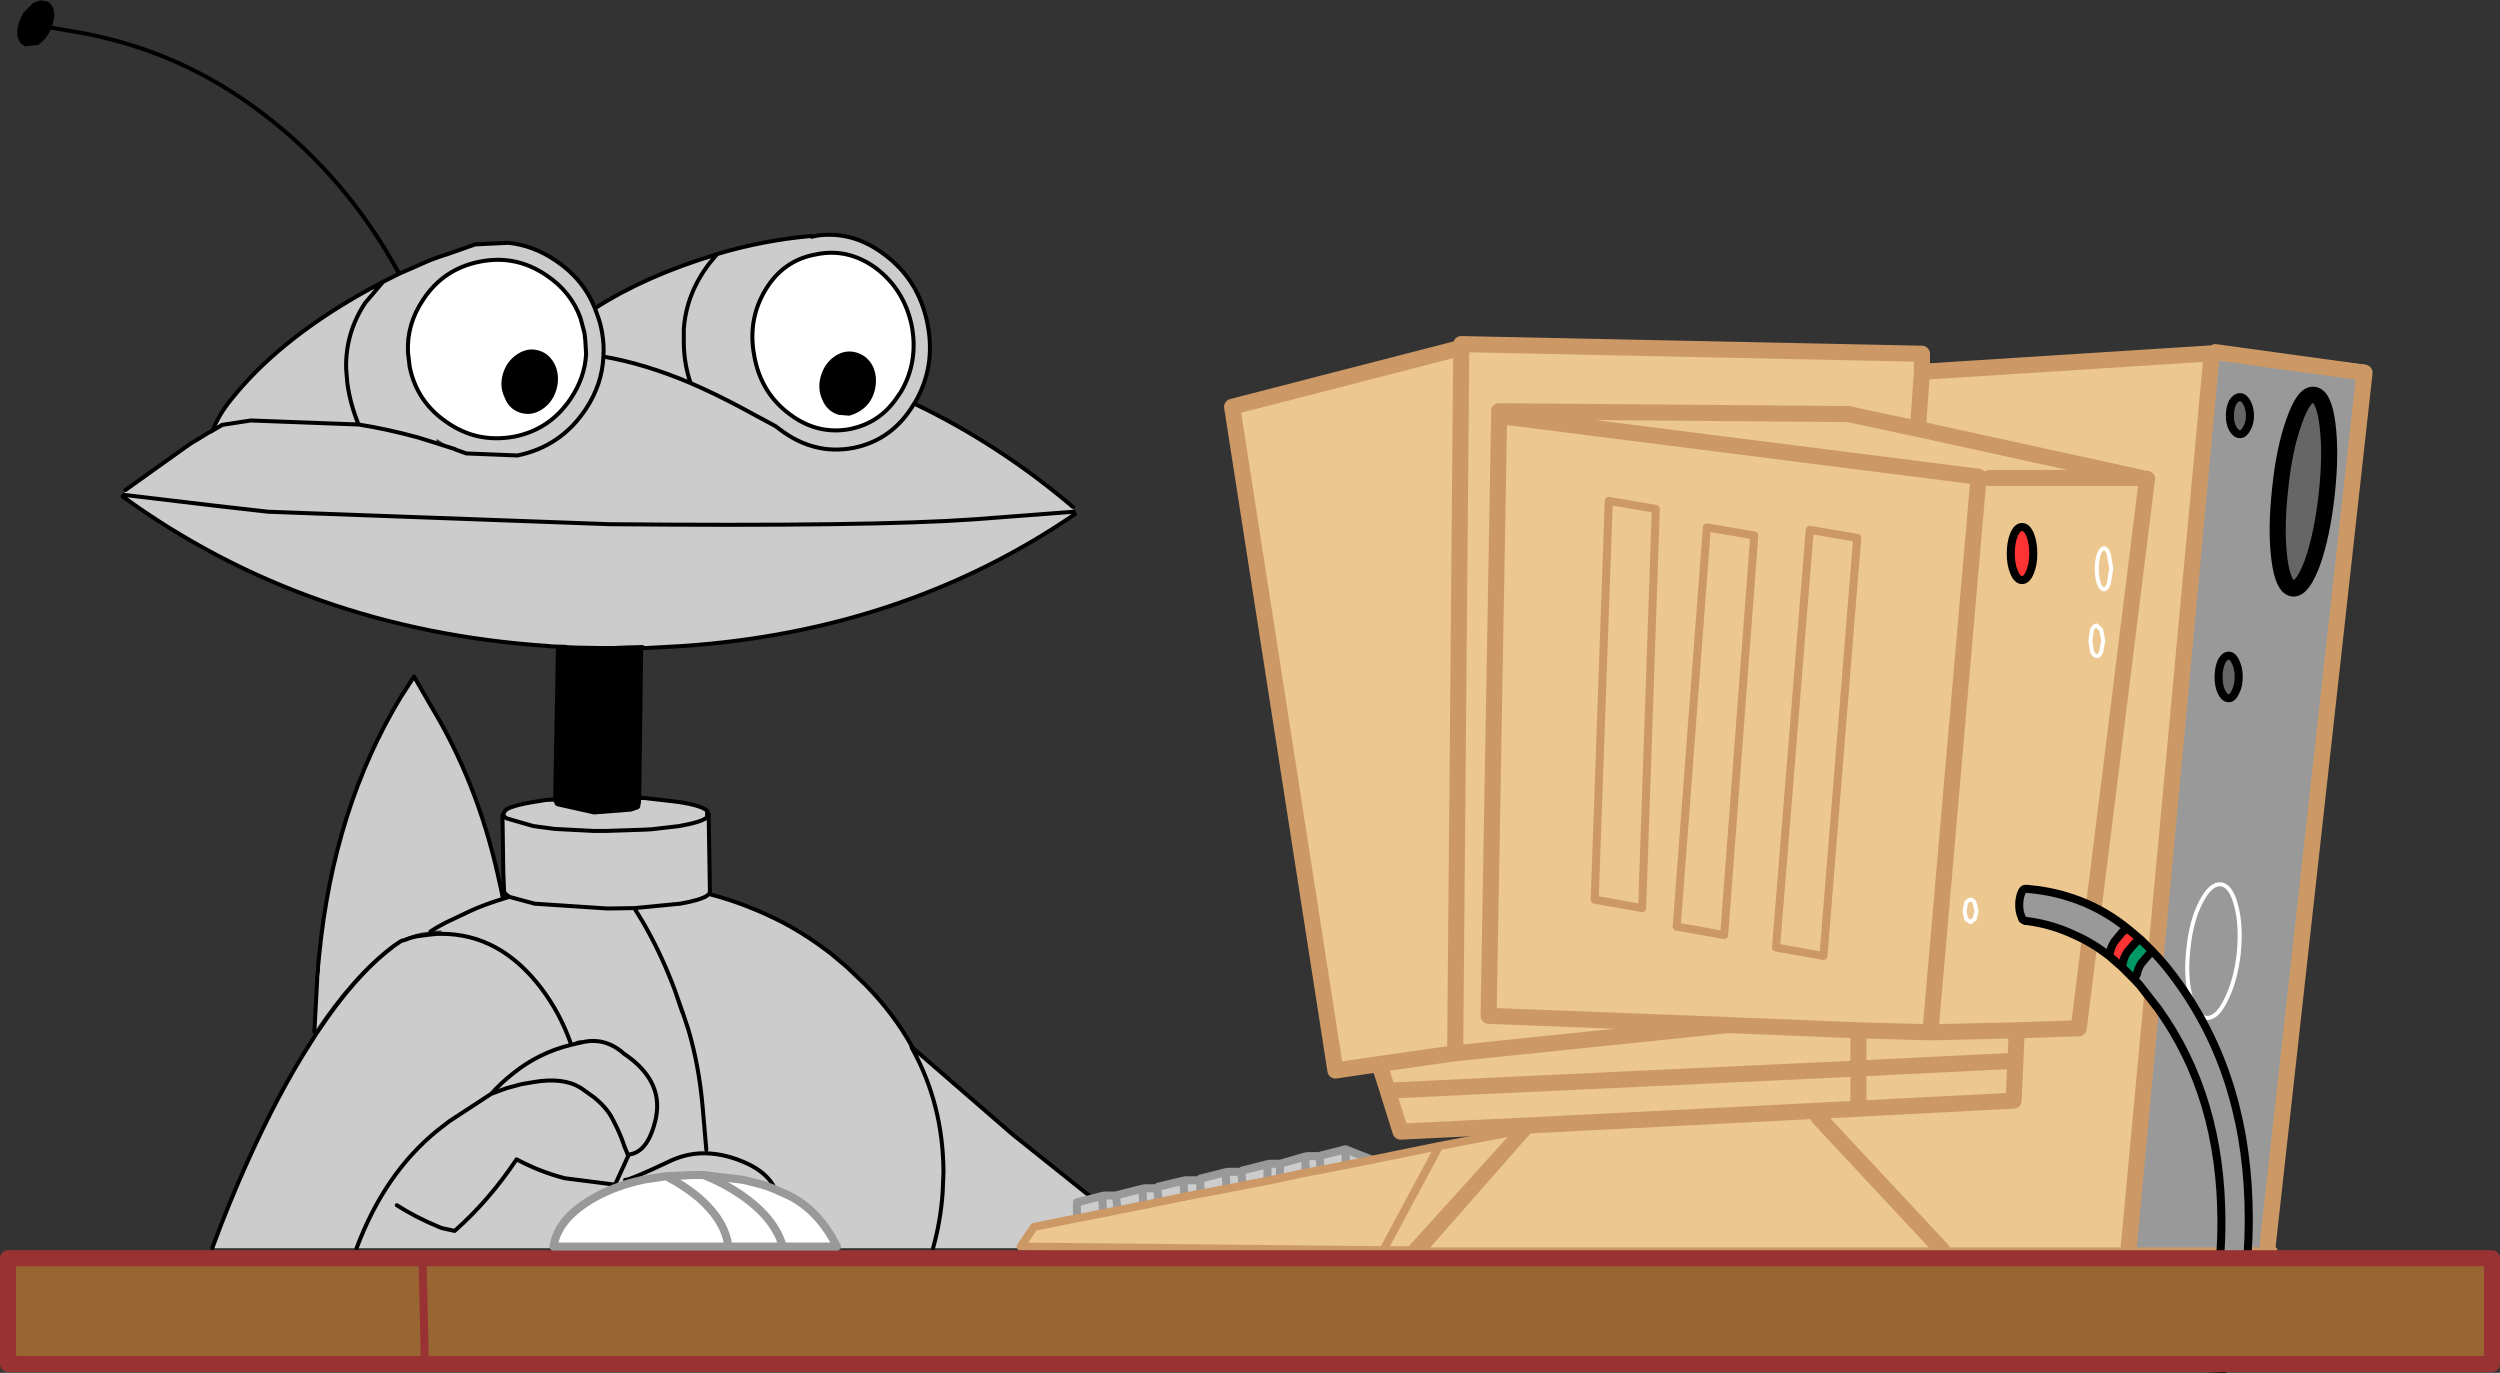
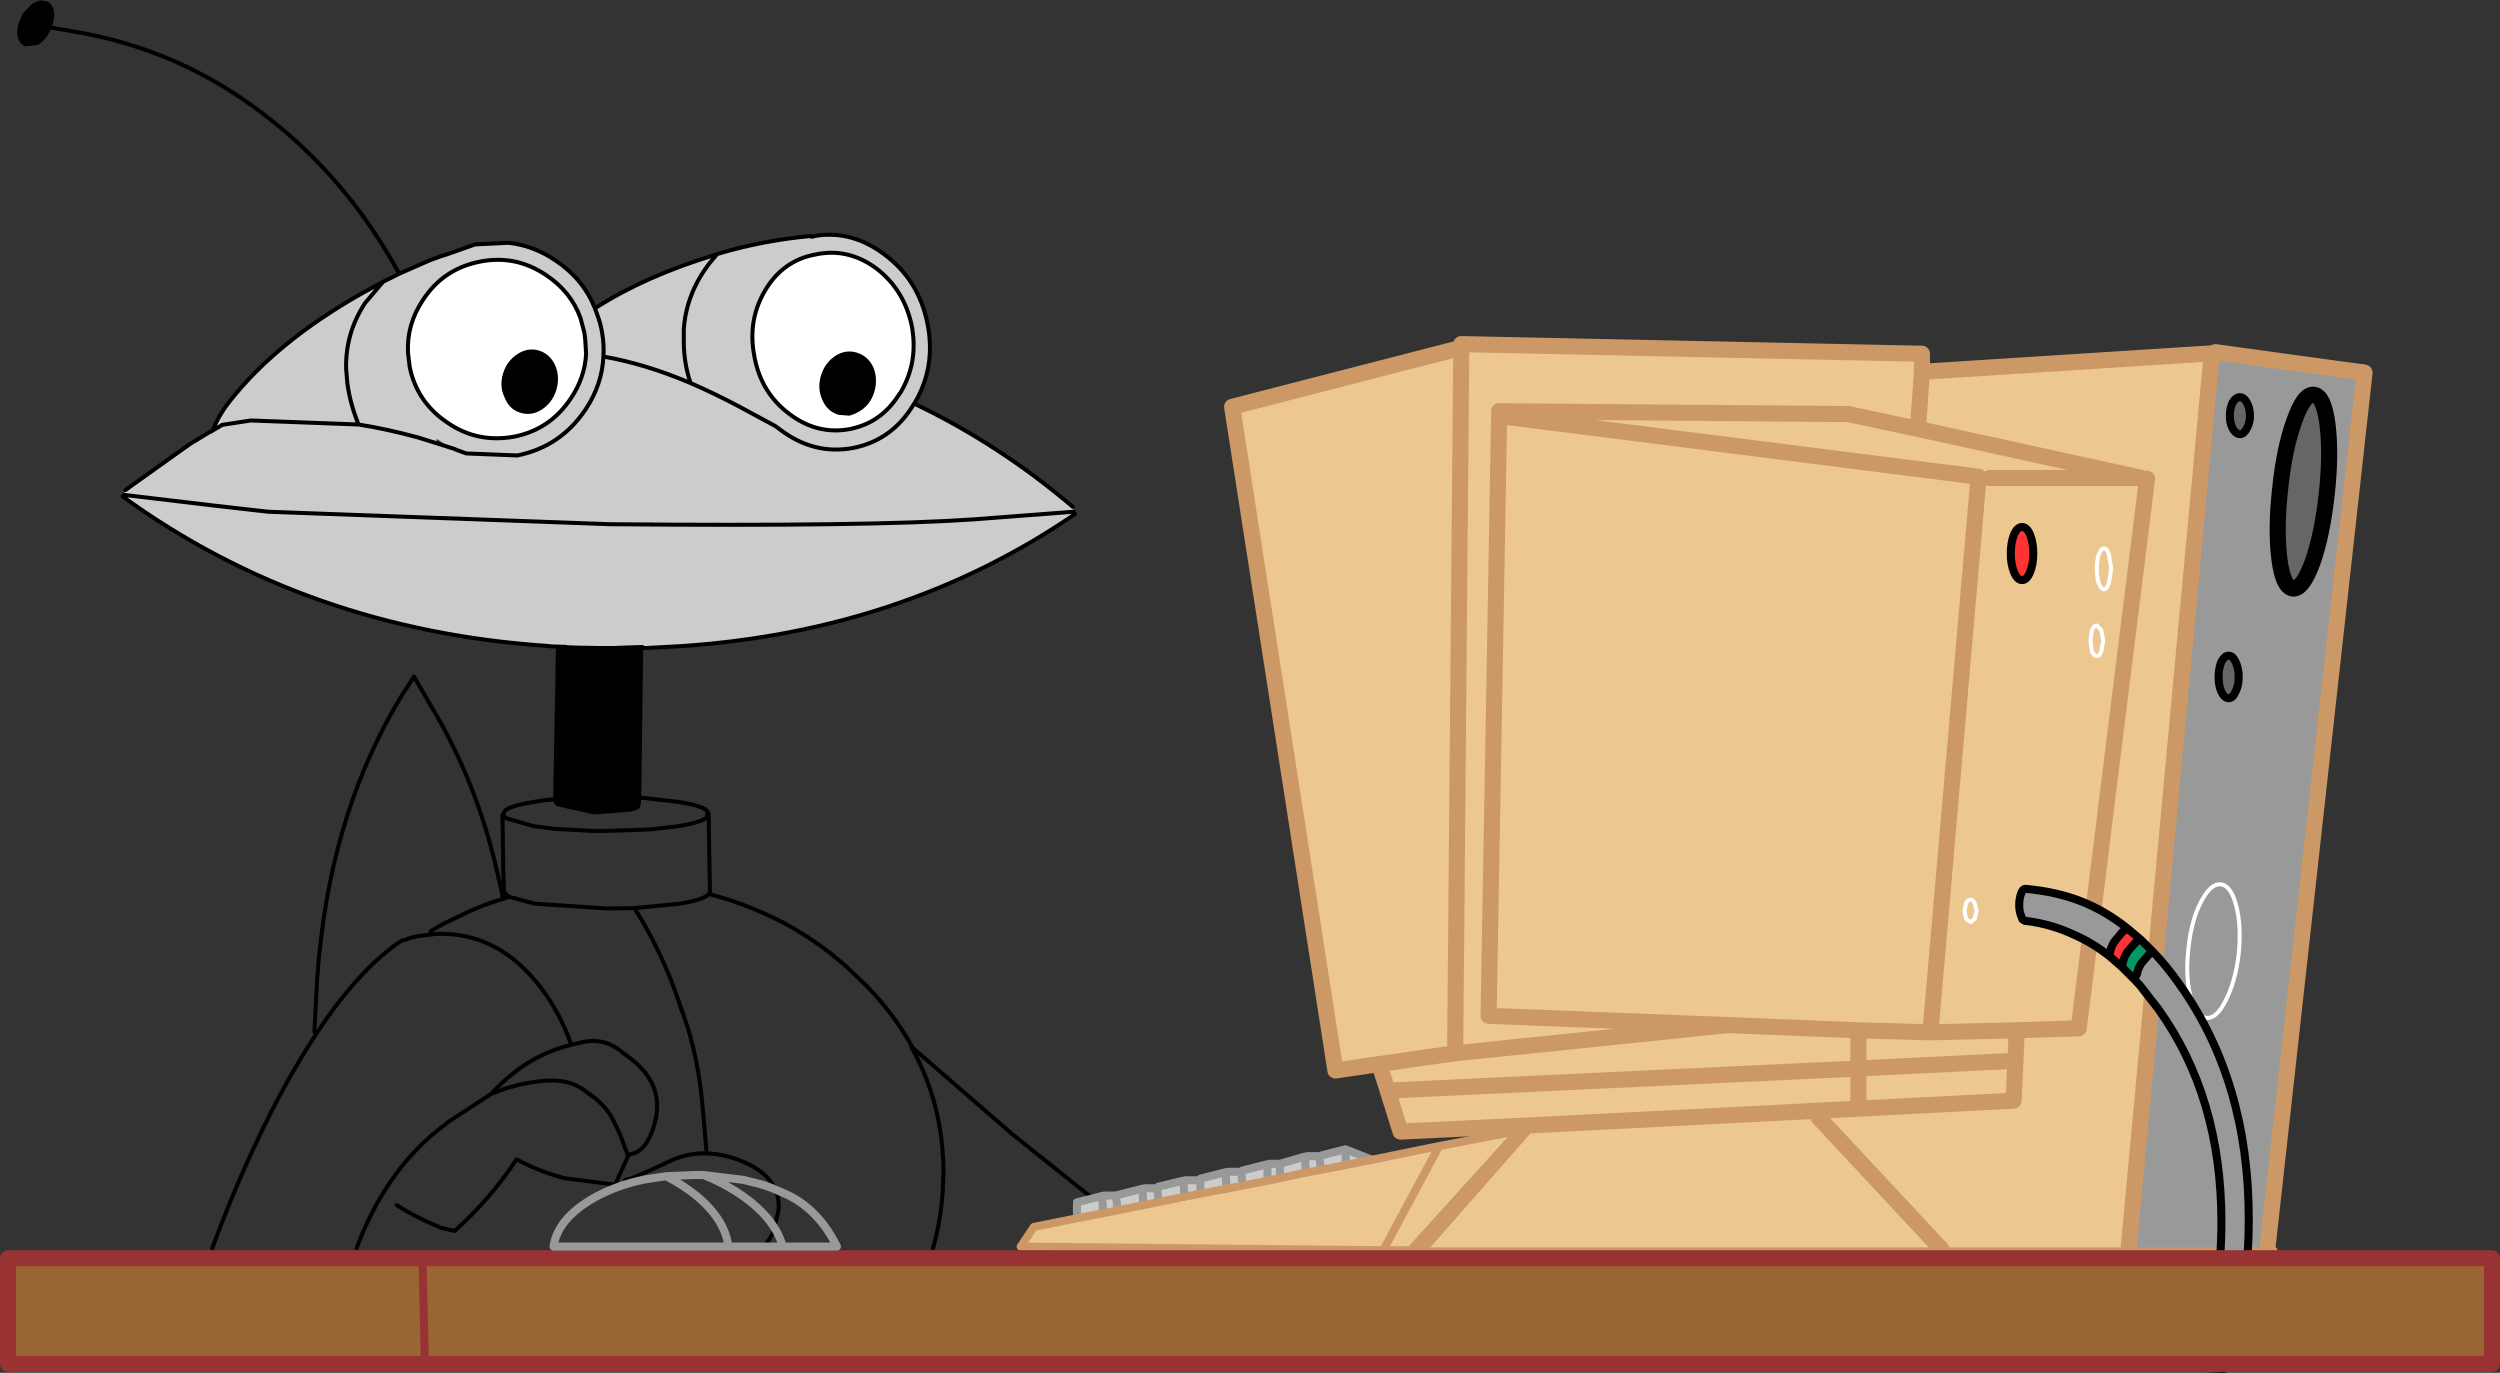
<svg xmlns="http://www.w3.org/2000/svg" height="170.75px" width="310.95px">
  <rect width="100%" height="100%" fill="#333333" stroke="none" />
  <g transform="matrix(1.0, 0.0, 0.0, 1.0, 155.45, 85.25)">
    <path d="M26.3 -41.8 L26.3 -42.45 83.6 -41.25 83.6 -39.0 83.1 -31.9 110.95 -25.8 92.0 -25.8 110.95 -25.8 83.1 -31.9 74.45 -33.75 31.0 -34.1 74.45 -33.75 83.1 -31.9 83.6 -39.0 119.65 -41.3 109.3 70.15 86.05 70.15 20.9 70.15 34.35 54.85 34.4 54.75 34.45 54.75 70.7 52.9 75.7 52.65 95.0 51.65 95.4 42.9 95.0 51.65 75.7 52.65 70.7 52.9 34.45 54.75 34.35 54.75 34.25 54.75 18.75 55.5 17.15 50.4 16.1 47.1 10.65 47.9 -2.2 -34.65 25.55 -41.8 26.3 -41.8 25.55 44.85 26.3 -41.8 M31.0 -32.95 L29.7 41.1 59.55 42.25 25.65 45.75 25.55 45.75 16.1 47.1 25.55 45.75 25.65 45.75 59.55 42.25 29.7 41.1 31.0 -32.95 31.1 -33.5 31.0 -33.5 31.0 -32.95 M111.6 -25.7 L103.1 42.65 95.4 42.9 84.65 43.15 90.65 -25.9 90.65 -25.95 31.1 -33.5 90.65 -25.95 90.65 -25.9 84.65 43.15 95.4 42.9 103.1 42.65 111.6 -25.7 M44.65 -22.95 L50.5 -21.95 48.8 27.7 42.9 26.65 44.65 -22.95 42.9 26.65 48.8 27.7 50.5 -21.95 44.65 -22.95 M56.85 -19.65 L62.75 -18.65 59.0 31.05 53.1 30.0 56.85 -19.65 53.1 30.0 59.0 31.05 62.75 -18.65 56.85 -19.65 M69.65 -19.35 L75.55 -18.35 71.35 33.65 65.45 32.6 69.65 -19.35 65.45 32.6 71.35 33.65 75.55 -18.35 69.65 -19.35 M95.05 -14.1 Q95.45 -13.1 96.05 -13.1 96.65 -13.1 97.05 -14.1 97.45 -15.05 97.45 -16.4 97.45 -17.75 97.05 -18.75 96.65 -19.7 96.05 -19.7 95.45 -19.7 95.05 -18.75 94.65 -17.75 94.65 -16.4 94.65 -15.05 95.05 -14.1 M104.55 -5.55 L104.75 -4.2 Q105.0 -3.65 105.35 -3.65 105.7 -3.65 105.9 -4.2 L106.15 -5.55 105.9 -6.9 105.35 -7.45 Q105.0 -7.45 104.75 -6.9 L104.55 -5.55 104.75 -6.9 Q105.0 -7.45 105.35 -7.45 L105.9 -6.9 106.15 -5.55 105.9 -4.2 Q105.7 -3.65 105.35 -3.65 105.0 -3.65 104.75 -4.2 L104.55 -5.55 M106.85 -16.3 Q106.6 -17.05 106.25 -17.05 105.9 -17.05 105.6 -16.3 105.35 -15.55 105.35 -14.5 105.35 -13.45 105.6 -12.7 105.9 -11.95 106.25 -11.95 106.6 -11.95 106.85 -12.7 L107.15 -14.5 106.85 -16.3 107.15 -14.5 106.85 -12.7 Q106.6 -11.95 106.25 -11.95 105.9 -11.95 105.6 -12.7 105.35 -13.45 105.35 -14.5 105.35 -15.55 105.6 -16.3 105.9 -17.05 106.25 -17.05 106.6 -17.05 106.85 -16.3 M90.15 27.05 Q89.95 26.65 89.65 26.65 89.35 26.65 89.1 27.05 L88.9 28.05 89.1 29.05 89.65 29.45 90.15 29.05 90.4 28.05 90.15 27.05 90.4 28.05 90.15 29.05 89.65 29.45 89.1 29.05 88.9 28.05 89.1 27.05 Q89.35 26.65 89.65 26.65 89.95 26.65 90.15 27.05 M59.55 42.25 L75.7 42.9 75.7 47.65 17.15 50.4 75.7 47.65 75.7 42.9 59.55 42.25 M70.75 53.75 L86.05 70.15 70.75 53.75 M84.65 43.15 L75.7 42.9 84.65 43.15 M94.0 46.75 L75.7 47.65 75.7 52.65 75.7 47.65 94.0 46.75" fill="#ecc790" fill-rule="evenodd" stroke="none" />
    <path d="M119.65 -41.3 L120.1 -41.45 120.7 -41.7 138.75 -39.9 138.65 -38.9 126.55 70.15 109.3 70.15 119.65 -41.3 M120.85 -2.95 Q120.5 -2.15 120.5 -1.05 120.5 0.05 120.85 0.8 121.25 1.6 121.75 1.6 122.25 1.6 122.6 0.8 123.0 0.05 123.0 -1.05 123.0 -2.15 122.6 -2.95 122.25 -3.7 121.75 -3.7 121.25 -3.7 120.85 -2.95 M124.0 -35.2 Q123.65 -35.85 123.15 -35.85 122.65 -35.85 122.25 -35.2 121.9 -34.5 121.9 -33.55 121.9 -32.6 122.25 -31.95 122.65 -31.25 123.15 -31.25 123.65 -31.25 124.0 -31.95 124.4 -32.6 124.4 -33.55 124.4 -34.5 124.0 -35.2 M134.05 -32.4 Q133.6 -36.0 132.35 -36.15 131.1 -36.3 129.9 -32.85 128.65 -29.4 128.15 -24.4 127.6 -19.45 128.05 -15.8 128.5 -12.2 129.75 -12.05 130.95 -11.95 132.2 -15.35 133.4 -18.8 133.95 -23.8 134.5 -28.8 134.05 -32.4 M138.65 -38.9 L120.1 -41.45 138.65 -38.9 M123.0 33.4 Q123.35 29.95 122.7 27.45 122.05 24.9 120.8 24.75 119.5 24.6 118.3 26.95 117.1 29.25 116.75 32.7 116.35 36.1 117.0 38.65 117.65 41.2 118.95 41.35 120.25 41.5 121.4 39.15 122.6 36.8 123.0 33.4 122.6 36.8 121.4 39.15 120.25 41.5 118.95 41.35 117.65 41.2 117.0 38.65 116.35 36.1 116.75 32.7 117.1 29.25 118.3 26.95 119.5 24.6 120.8 24.75 122.05 24.9 122.7 27.45 123.35 29.95 123.0 33.4" fill="#999999" fill-rule="evenodd" stroke="none" />
    <path d="M95.05 -14.1 Q94.65 -15.05 94.65 -16.4 94.65 -17.75 95.05 -18.75 95.45 -19.7 96.05 -19.7 96.65 -19.7 97.05 -18.75 97.45 -17.75 97.45 -16.4 97.45 -15.05 97.05 -14.1 96.65 -13.1 96.05 -13.1 95.45 -13.1 95.05 -14.1" fill="#ff3333" fill-rule="evenodd" stroke="none" />
    <path d="M120.85 -2.95 Q121.25 -3.7 121.75 -3.7 122.25 -3.7 122.6 -2.95 123.0 -2.15 123.0 -1.05 123.0 0.05 122.6 0.8 122.25 1.6 121.75 1.6 121.25 1.6 120.85 0.8 120.5 0.05 120.5 -1.05 120.5 -2.15 120.85 -2.95 M124.0 -35.2 Q124.4 -34.5 124.4 -33.55 124.4 -32.6 124.0 -31.95 123.65 -31.25 123.15 -31.25 122.65 -31.25 122.25 -31.95 121.9 -32.6 121.9 -33.55 121.9 -34.5 122.25 -35.2 122.65 -35.85 123.15 -35.85 123.65 -35.85 124.0 -35.2 M134.05 -32.4 Q134.5 -28.8 133.95 -23.8 133.4 -18.8 132.2 -15.35 130.95 -11.95 129.75 -12.05 128.5 -12.2 128.05 -15.8 127.6 -19.45 128.15 -24.4 128.65 -29.4 129.9 -32.85 131.1 -36.3 132.35 -36.15 133.6 -36.0 134.05 -32.4" fill="#666666" fill-rule="evenodd" stroke="none" />
    <path d="M83.6 -39.0 L83.6 -41.25 26.3 -42.45 26.3 -41.8 25.55 44.85 M25.55 -41.8 L-2.2 -34.65 10.65 47.9 16.1 47.1 25.55 45.75 25.65 45.75 59.55 42.25 29.7 41.1 31.0 -32.95 M31.0 -33.5 L31.1 -33.5 90.65 -25.95 90.65 -25.9 84.65 43.15 95.4 42.9 103.1 42.65 111.6 -25.7 M92.0 -25.8 L110.95 -25.8 83.1 -31.9 74.45 -33.75 31.0 -34.1 M138.65 -38.9 L126.55 70.15 126.35 71.65 M83.6 -39.0 L83.1 -31.9 M119.65 -41.3 L83.6 -39.0 M120.1 -41.45 L138.65 -38.9 M109.3 70.15 L119.65 -41.3 M95.4 42.9 L95.0 51.65 75.7 52.65 70.7 52.9 34.45 54.75 34.4 54.75 34.35 54.85 20.9 70.15 20.15 71.0 M86.05 70.15 L70.75 53.75 M17.15 50.4 L75.7 47.65 75.7 42.9 59.55 42.25 M34.35 54.75 L34.45 54.75 M17.15 50.4 L18.75 55.5 34.25 54.75 M16.1 47.1 L17.15 50.4 M75.7 52.65 L75.7 47.65 94.0 46.75 M75.7 42.9 L84.65 43.15" fill="none" stroke="#cc9966" stroke-linecap="round" stroke-linejoin="round" stroke-width="2.0" />
-     <path d="M69.65 -19.35 L65.45 32.6 71.35 33.65 75.55 -18.35 69.65 -19.35 M56.85 -19.65 L53.1 30.0 59.0 31.05 62.75 -18.65 56.85 -19.65 M44.65 -22.95 L42.9 26.65 48.8 27.7 50.5 -21.95 44.65 -22.95" fill="none" stroke="#cc9966" stroke-linecap="round" stroke-linejoin="round" stroke-width="1.0" />
    <path d="M95.05 -14.1 Q94.65 -15.05 94.65 -16.4 94.65 -17.75 95.05 -18.75 95.45 -19.7 96.05 -19.7 96.65 -19.7 97.05 -18.75 97.45 -17.75 97.45 -16.4 97.45 -15.05 97.05 -14.1 96.65 -13.1 96.05 -13.1 95.45 -13.1 95.05 -14.1 M120.85 -2.95 Q121.25 -3.7 121.75 -3.7 122.25 -3.7 122.6 -2.95 123.0 -2.15 123.0 -1.05 123.0 0.05 122.6 0.8 122.25 1.6 121.75 1.6 121.25 1.6 120.85 0.8 120.5 0.05 120.5 -1.05 120.5 -2.15 120.85 -2.95 M124.0 -35.2 Q124.4 -34.5 124.4 -33.55 124.4 -32.6 124.0 -31.95 123.65 -31.25 123.15 -31.25 122.65 -31.25 122.25 -31.95 121.9 -32.6 121.9 -33.55 121.9 -34.5 122.25 -35.2 122.65 -35.85 123.15 -35.85 123.65 -35.85 124.0 -35.2" fill="none" stroke="#000000" stroke-linecap="round" stroke-linejoin="round" stroke-width="1.0" />
    <path d="M106.85 -16.3 L107.15 -14.5 106.85 -12.7 Q106.6 -11.95 106.25 -11.95 105.9 -11.95 105.6 -12.7 105.35 -13.45 105.35 -14.5 105.35 -15.55 105.6 -16.3 105.9 -17.05 106.25 -17.05 106.6 -17.05 106.85 -16.3 M104.55 -5.55 L104.75 -6.9 Q105.0 -7.45 105.35 -7.45 L105.9 -6.9 106.15 -5.55 105.9 -4.2 Q105.7 -3.65 105.35 -3.65 105.0 -3.65 104.75 -4.2 L104.55 -5.55 M123.0 33.4 Q122.6 36.8 121.4 39.15 120.25 41.5 118.95 41.35 117.65 41.2 117.0 38.65 116.35 36.1 116.75 32.7 117.1 29.25 118.3 26.95 119.5 24.6 120.8 24.75 122.05 24.9 122.7 27.45 123.35 29.95 123.0 33.4 M90.15 27.05 L90.4 28.05 90.15 29.05 89.65 29.45 89.1 29.05 88.9 28.05 89.1 27.05 Q89.35 26.65 89.65 26.65 89.95 26.65 90.15 27.05" fill="none" stroke="#ffffff" stroke-linecap="round" stroke-linejoin="round" stroke-width="0.5" />
    <path d="M134.05 -32.4 Q134.5 -28.8 133.95 -23.8 133.4 -18.8 132.2 -15.35 130.95 -11.95 129.75 -12.05 128.5 -12.2 128.05 -15.8 127.6 -19.45 128.15 -24.4 128.65 -29.4 129.9 -32.85 131.1 -36.3 132.35 -36.15 133.6 -36.0 134.05 -32.4" fill="none" stroke="#000000" stroke-linecap="round" stroke-linejoin="round" stroke-width="2.0" />
    <path d="M126.55 70.15 L127.55 70.15 M86.05 70.15 L109.3 70.15 126.55 70.15 M20.9 70.15 L86.05 70.15 M20.9 70.15 L19.95 70.15" fill="none" stroke="#cc9966" stroke-linecap="round" stroke-linejoin="round" stroke-width="0.5" />
    <path d="M-87.25 -38.0 L-87.25 -36.95 -87.6 -36.9 -88.5 -36.95 -88.5 -37.0 -88.5 -38.15 -87.25 -38.1 -87.25 -38.0" fill="#ffffff" fill-rule="evenodd" stroke="none" />
-     <path d="M-75.8 14.0 L-75.35 14.0 -71.0 14.5 Q-68.15 14.95 -67.5 15.6 L-67.5 16.4 -67.3 16.4 -67.15 25.65 -67.25 25.95 Q-64.35 26.7 -61.6 27.85 -59.8 28.6 -58.05 29.5 -54.95 31.15 -52.05 33.4 L-50.15 35.0 -48.0 37.05 -47.65 37.4 Q-44.25 40.9 -42.05 44.85 L-42.1 44.9 -42.0 45.15 -41.9 45.1 -29.5 55.85 -20.55 63.0 -17.6 65.25 -17.6 70.0 -39.4 70.0 -60.45 70.0 -60.45 69.7 Q-59.5 69.05 -58.95 67.95 L-58.65 67.35 -58.1 65.2 -58.6 65.15 -59.2 67.8 Q-59.65 68.95 -60.45 69.7 L-60.8 70.0 -72.5 70.0 -72.7 69.95 -72.75 70.0 -101.1 70.0 -111.1 70.0 -129.05 70.0 Q-127.0 64.4 -124.65 59.2 -120.85 50.75 -116.95 44.65 L-116.25 43.55 -116.1 43.3 -115.95 43.1 Q-111.4 36.2 -106.7 32.6 L-106.45 32.4 -105.65 31.85 -105.45 31.75 -105.05 31.65 Q-104.35 31.35 -103.55 31.2 L-102.45 31.05 -101.1 30.9 -100.55 30.9 -100.55 30.5 -101.1 30.5 -101.9 30.6 -103.0 30.75 -103.6 30.9 -103.65 30.9 -105.1 31.4 -105.45 31.65 -105.7 31.7 -106.05 31.85 -106.85 32.4 Q-111.65 36.05 -116.35 43.1 L-116.0 36.6 -116.0 36.25 -115.9 35.5 -115.9 35.05 -115.75 33.55 Q-113.95 15.25 -105.6 1.45 L-103.95 -1.1 -101.85 2.55 Q-96.15 11.95 -93.55 23.45 L-93.05 25.7 -92.9 26.55 -92.1 26.3 -92.6 25.9 -92.75 25.65 -92.85 23.3 -92.95 16.3 -92.75 16.3 -92.85 16.0 -92.6 15.55 -92.4 15.4 Q-91.55 14.9 -89.1 14.5 L-87.55 14.25 -86.6 14.2 -86.0 14.15 -85.7 14.15 -85.7 14.85 Q-83.5 15.65 -81.25 15.85 L-76.75 15.5 -76.0 15.25 -75.8 14.0 M-67.5 16.4 Q-68.15 17.0 -71.0 17.5 L-74.45 17.9 -75.45 17.95 -80.05 18.1 -81.65 18.1 -86.5 17.85 -86.85 17.8 -89.1 17.5 -92.4 16.55 -92.75 16.3 -92.4 16.55 -89.1 17.5 -86.85 17.8 -86.5 17.85 -81.65 18.1 -80.05 18.1 -75.45 17.95 -74.45 17.9 -71.0 17.5 Q-68.15 17.0 -67.5 16.4 M-76.55 27.7 L-75.45 29.5 -75.0 30.3 Q-73.0 33.9 -71.5 37.95 -73.0 33.9 -75.0 30.3 L-75.45 29.5 -76.55 27.7 -79.9 27.75 -88.95 27.15 -92.1 26.3 -88.95 27.15 -79.9 27.75 -76.55 27.7 -70.85 27.15 Q-68.3 26.7 -67.5 26.15 L-67.25 25.95 -67.5 26.15 Q-68.3 26.7 -70.85 27.15 L-76.55 27.7 M-70.5 40.8 L-71.5 37.95 -70.6 40.6 -70.5 40.8 -69.85 42.75 Q-68.5 47.3 -68.05 52.5 L-68.0 53.1 -67.6 57.75 -68.0 53.1 -68.05 52.5 Q-68.5 47.3 -69.85 42.75 L-70.5 40.8 M-39.4 70.0 Q-38.45 66.65 -38.2 63.0 L-38.1 60.5 Q-38.15 52.1 -42.0 45.15 -38.15 52.1 -38.1 60.5 L-38.2 63.0 Q-38.45 66.65 -39.4 70.0 M-77.25 58.35 Q-74.8 58.1 -73.85 53.75 L-73.85 53.7 Q-72.95 49.1 -77.85 45.8 -80.2 43.7 -83.1 44.4 -80.2 43.7 -77.85 45.8 -72.95 49.1 -73.85 53.7 L-73.85 53.75 Q-74.8 58.1 -77.25 58.35 L-77.35 58.4 -77.8 57.3 Q-78.25 55.85 -79.25 53.95 -79.95 52.55 -81.55 51.25 L-83.15 50.1 -83.25 50.05 Q-85.4 48.7 -89.15 49.35 L-90.6 49.6 -92.45 50.1 -94.35 50.8 -99.55 54.2 -101.1 55.4 Q-107.65 60.75 -111.1 70.0 -107.65 60.75 -101.1 55.4 L-99.55 54.2 -94.35 50.8 -92.45 50.1 -90.6 49.6 -89.15 49.35 Q-85.4 48.7 -83.25 50.05 L-83.15 50.1 -81.55 51.25 Q-79.95 52.55 -79.25 53.95 -78.25 55.85 -77.8 57.3 L-77.35 58.4 -77.3 58.5 -77.25 58.35 M-77.7 61.5 Q-77.15 61.55 -72.4 59.3 -70.3 58.25 -68.15 58.2 L-67.65 58.2 Q-65.1 58.25 -62.35 59.55 -58.4 61.5 -58.6 65.15 -58.4 61.5 -62.35 59.55 -65.1 58.25 -67.65 58.2 L-68.15 58.2 Q-70.3 58.25 -72.4 59.3 -77.15 61.55 -77.7 61.5 M-106.1 64.65 Q-103.75 66.15 -101.1 67.25 L-100.5 67.5 -98.9 67.85 Q-94.6 64.05 -91.2 58.95 -88.3 60.5 -85.2 61.3 L-78.95 62.1 -77.3 58.5 -78.95 62.1 -85.2 61.3 Q-88.3 60.5 -91.2 58.95 -94.6 64.05 -98.9 67.85 L-100.5 67.5 -101.1 67.25 Q-103.75 66.15 -106.1 64.65 M-92.9 26.55 Q-94.55 27.05 -96.15 27.7 L-97.05 28.1 -100.0 29.5 -101.1 30.1 -101.9 30.6 -101.1 30.1 -100.0 29.5 -97.05 28.1 -96.15 27.7 Q-94.55 27.05 -92.9 26.55 M-83.75 44.55 L-83.1 44.4 -83.15 44.1 -83.85 44.25 -83.75 44.55 -84.4 44.7 Q-88.45 45.7 -91.55 48.2 -93.05 49.35 -94.35 50.8 -93.05 49.35 -91.55 48.2 -88.45 45.7 -84.4 44.7 L-83.75 44.55 M-84.4 44.7 Q-85.7 40.9 -88.1 37.7 -93.25 30.9 -100.55 30.9 -93.25 30.9 -88.1 37.7 -85.7 40.9 -84.4 44.7" fill="#cccccc" fill-rule="evenodd" stroke="none" />
    <path d="M-67.3 16.15 L-67.3 16.4 -67.5 16.4 -67.3 16.15 M-42.05 44.85 L-41.9 45.1 -42.0 45.15 -42.1 44.9 -42.05 44.85 M-60.45 70.0 L-60.8 70.0 -60.45 69.7 -60.45 70.0 M-92.95 16.3 L-92.95 16.1 -92.75 16.3 -92.95 16.3 M-70.5 40.8 L-70.6 40.6 -71.5 37.95 -70.5 40.8 M-41.9 45.1 L-42.1 44.9 -41.9 45.1 M-77.25 58.35 L-77.3 58.5 -77.35 58.4 -77.25 58.35" fill="#999999" fill-rule="evenodd" stroke="none" />
    <path d="M-75.35 14.0 L-75.5 14.0 -75.8 13.95 -75.8 14.0 -75.35 14.0 -71.0 14.5 Q-68.15 14.95 -67.5 15.6 L-67.3 16.0 -67.3 16.15 -67.3 16.4 -67.15 25.65 -67.25 25.95 Q-64.35 26.7 -61.6 27.85 -59.8 28.6 -58.05 29.5 -54.95 31.15 -52.05 33.4 L-50.15 35.0 -48.0 37.05 -47.65 37.4 Q-44.25 40.9 -42.05 44.85 L-41.9 45.1 -29.5 55.85 -20.55 63.0 -17.6 65.25 M-129.05 70.0 Q-127.0 64.4 -124.65 59.2 -120.85 50.75 -116.95 44.65 L-116.25 43.55 -116.1 43.3 -115.95 43.1 Q-111.4 36.2 -106.7 32.6 L-106.45 32.4 -105.65 31.85 -105.45 31.75 -105.05 31.65 Q-104.35 31.35 -103.55 31.2 L-102.45 31.05 -101.1 30.9 -100.55 30.9 Q-93.25 30.9 -88.1 37.7 -85.7 40.9 -84.4 44.7 -88.45 45.7 -91.55 48.2 -93.05 49.35 -94.35 50.8 L-99.55 54.2 -101.1 55.4 Q-107.65 60.75 -111.1 70.0 M-116.35 43.1 L-116.0 36.6 -116.0 36.25 -115.9 35.5 -115.9 35.05 -115.75 33.55 Q-113.95 15.25 -105.6 1.45 L-103.95 -1.1 -101.85 2.55 Q-96.15 11.95 -93.55 23.45 L-93.05 25.7 -92.9 26.55 -92.1 26.3 -92.6 25.9 -92.75 25.65 -92.85 23.3 -92.95 16.3 -92.95 16.1 -92.75 16.3 -92.85 16.0 -92.6 15.55 -92.4 15.4 Q-91.55 14.9 -89.1 14.5 L-87.55 14.25 -86.0 14.15 -85.7 14.15 M-92.75 16.3 L-92.4 16.55 -89.1 17.5 -86.85 17.8 -86.5 17.85 -81.65 18.1 -80.05 18.1 -75.45 17.95 -74.45 17.9 -71.0 17.5 Q-68.15 17.0 -67.5 16.4 L-67.5 15.6 M-67.3 16.15 L-67.5 16.4 M-92.1 26.3 L-88.95 27.15 -79.9 27.75 -76.55 27.7 -70.85 27.15 Q-68.3 26.7 -67.5 26.15 L-67.25 25.95 M-71.5 37.95 Q-73.0 33.9 -75.0 30.3 L-75.45 29.5 -76.55 27.7 M-70.5 40.8 L-71.5 37.95 -70.6 40.6 -70.5 40.8 -69.85 42.75 Q-68.5 47.3 -68.05 52.5 L-68.0 53.1 -67.6 57.75 M-42.0 45.15 Q-38.15 52.1 -38.1 60.5 L-38.2 63.0 Q-38.45 66.65 -39.4 70.0 M-42.0 45.15 L-42.1 44.9 -41.9 45.1 M-58.6 65.15 L-59.2 67.8 Q-59.65 68.95 -60.45 69.7 M-58.6 65.15 Q-58.4 61.5 -62.35 59.55 -65.1 58.25 -67.65 58.2 L-68.15 58.2 Q-70.3 58.25 -72.4 59.3 -77.15 61.55 -77.7 61.5 M-83.1 44.4 Q-80.2 43.7 -77.85 45.8 -72.95 49.1 -73.85 53.7 L-73.85 53.75 Q-74.8 58.1 -77.25 58.35 L-77.3 58.5 -78.95 62.1 -85.2 61.3 Q-88.3 60.5 -91.2 58.95 -94.6 64.05 -98.9 67.85 L-100.5 67.5 -101.1 67.25 Q-103.75 66.15 -106.1 64.65 M-77.35 58.4 L-77.8 57.3 Q-78.25 55.85 -79.25 53.95 -79.95 52.55 -81.55 51.25 L-83.15 50.1 -83.25 50.05 Q-85.4 48.7 -89.15 49.35 L-90.6 49.6 -92.45 50.1 -94.35 50.8 M-77.35 58.4 L-77.3 58.5 M-86.0 14.15 L-86.6 14.2 -87.55 14.25 M-101.9 30.6 L-101.1 30.1 -100.0 29.5 -97.05 28.1 -96.15 27.7 Q-94.55 27.05 -92.9 26.55 M-83.75 44.55 L-83.1 44.4 M-83.75 44.55 L-84.4 44.7" fill="none" stroke="#000000" stroke-linecap="round" stroke-linejoin="round" stroke-width="0.5" />
    <path d="M-85.8 -4.7 L-84.6 -4.65 -81.7 -4.6 -80.55 -4.55 -79.55 -4.55 -78.85 -4.55 -76.3 -4.6 -76.25 -4.6 -75.95 -4.6 -76.2 14.2 -76.25 14.65 -76.3 14.95 -77.05 15.2 -81.55 15.55 -86.0 14.55 -86.15 14.25 -85.8 -4.7" fill="#000000" fill-rule="evenodd" stroke="none" />
    <path d="M-85.8 -4.7 L-86.15 14.25 M-86.0 14.55 L-81.55 15.55 -77.05 15.2 -76.3 14.95 M-76.25 14.65 L-76.2 14.2 -75.95 -4.6" fill="none" stroke="#000000" stroke-linecap="round" stroke-linejoin="round" stroke-width="1.0" />
    <path d="M-21.5 64.65 L-21.5 64.3 -18.35 63.5 -18.25 65.65 -18.35 63.5 -18.1 63.45 -16.75 63.45 -16.65 63.55 -16.5 63.4 -13.35 62.6 -13.1 62.55 -11.75 62.55 -11.5 62.65 -11.4 62.35 -8.25 61.6 -8.0 61.55 -6.7 61.55 -6.15 61.65 -6.15 61.35 -3.0 60.55 -2.75 60.5 -1.4 60.5 -1.05 60.65 -0.95 61.65 -1.05 60.65 -0.95 60.35 2.2 59.55 2.45 59.5 3.75 59.5 6.9 58.6 7.15 58.55 8.5 58.55 8.65 58.65 8.75 58.5 11.9 57.7 11.95 59.65 8.85 60.25 6.95 60.6 2.3 61.6 2.2 61.25 2.2 59.55 2.2 61.25 2.25 61.6 -2.9 62.6 -8.15 63.6 -13.25 64.65 -18.25 65.65 -21.35 66.25 -21.5 65.65 -21.5 64.65 M-16.5 64.7 L-16.65 63.55 -16.5 64.7 M15.2 59.0 L11.95 59.65 11.9 57.7 15.2 59.0 M8.85 60.25 L8.65 58.65 8.85 60.25 M6.95 60.6 L6.9 58.6 6.95 60.6 M3.75 60.75 L3.75 59.5 3.75 60.75 M-2.9 62.6 L-3.0 60.55 -2.9 62.6 M-6.15 62.7 L-6.15 61.65 -6.15 62.7 M-8.15 63.6 L-8.25 61.6 -8.15 63.6 M-11.4 63.7 L-11.5 62.65 -11.4 63.7 M-13.25 64.65 L-13.35 62.6 -13.25 64.65" fill="#cccccc" fill-rule="evenodd" stroke="none" />
    <path d="M-21.35 66.25 L-18.25 65.65 -13.25 64.65 -8.15 63.6 -2.9 62.6 2.25 61.6 2.3 61.6 6.95 60.6 8.85 60.25 11.95 59.65 15.2 59.0 23.55 57.3 33.45 55.4 20.0 70.25 16.6 70.25 -28.5 69.8 -26.85 67.35 -21.35 66.25 M23.55 57.3 L16.6 70.25 23.55 57.3" fill="#ecc790" fill-rule="evenodd" stroke="none" />
    <path d="M-21.5 64.65 L-21.5 65.65 M-18.25 65.65 L-18.35 63.5 -21.5 64.3 M-16.75 63.45 L-18.1 63.45 M-16.65 63.55 L-16.5 64.7 M11.9 57.7 L8.75 58.5 M8.65 58.65 L8.85 60.25 M11.9 57.7 L11.95 59.65 M8.5 58.55 L7.15 58.55 M6.9 58.6 L6.95 60.6 M6.9 58.6 L3.75 59.5 3.75 60.75 M15.2 59.0 L11.9 57.7 M2.2 59.55 L2.2 61.25 M-1.05 60.65 L-0.95 61.65 M-1.4 60.5 L-2.75 60.5 M-3.0 60.55 L-2.9 62.6 M2.2 59.55 L-0.95 60.35 M-6.15 61.65 L-6.15 62.7 M-6.7 61.55 L-8.0 61.55 M-8.25 61.6 L-8.15 63.6 M-3.0 60.55 L-6.15 61.35 M-11.5 62.65 L-11.4 63.7 M-11.75 62.55 L-13.1 62.55 M-13.35 62.6 L-13.25 64.65 M-8.25 61.6 L-11.4 62.35 M3.75 59.5 L2.45 59.5 M-13.35 62.6 L-16.5 63.4" fill="none" stroke="#999999" stroke-linecap="round" stroke-linejoin="round" stroke-width="1.0" />
    <path d="M-21.35 66.25 L-18.25 65.65 -13.25 64.65 -8.15 63.6 -2.9 62.6 2.25 61.6 2.3 61.6 6.95 60.6 8.85 60.25 11.95 59.65 15.2 59.0 23.55 57.3 16.6 70.25 20.0 70.25 33.45 55.4 23.55 57.3 M-21.35 66.25 L-26.85 67.35 -28.5 69.8 16.6 70.25" fill="none" stroke="#cc9966" stroke-linecap="round" stroke-linejoin="round" stroke-width="1.0" />
    <path d="M106.9 33.65 Q104.85 32.05 102.7 31.1 99.8 29.7 96.6 29.3 L96.45 29.3 96.1 29.1 95.95 28.7 Q95.7 28.15 95.7 27.3 95.7 26.5 95.95 25.85 96.15 25.3 96.45 25.3 L96.6 25.3 97.1 25.35 Q100.3 25.65 103.25 26.8 106.4 28.0 109.25 30.3 108.9 30.35 108.5 30.7 L107.55 31.85 Q107.1 32.55 107.0 33.2 L106.9 33.65 M112.3 33.1 Q114.05 34.9 115.65 37.2 124.25 49.3 124.25 66.35 124.25 76.55 121.2 85.0 L117.6 84.85 Q120.85 76.75 120.85 66.75 120.85 51.2 113.0 40.25 L110.7 37.3 110.0 36.55 110.35 35.9 Q110.45 35.25 110.9 34.55 L111.85 33.45 Q112.1 33.2 112.3 33.1" fill="#999999" fill-rule="evenodd" stroke="none" />
    <path d="M109.25 30.3 L110.85 31.65 Q110.5 31.65 110.1 32.05 L109.15 33.15 Q108.7 33.85 108.6 34.5 L108.45 35.0 106.9 33.65 107.0 33.2 Q107.1 32.55 107.55 31.85 L108.5 30.7 Q108.9 30.35 109.25 30.3" fill="#ff3333" fill-rule="evenodd" stroke="none" />
    <path d="M110.85 31.65 L111.25 32.05 112.3 33.1 Q112.1 33.2 111.85 33.45 L110.9 34.55 Q110.45 35.25 110.35 35.9 L110.0 36.55 108.45 35.0 108.6 34.5 Q108.7 33.85 109.15 33.15 L110.1 32.05 Q110.5 31.65 110.85 31.65" fill="#009966" fill-rule="evenodd" stroke="none" />
-     <path d="M106.9 33.65 Q104.85 32.05 102.7 31.1 99.8 29.7 96.6 29.3 L96.45 29.3 96.1 29.1 95.95 28.7 Q95.7 28.15 95.7 27.3 95.7 26.5 95.95 25.85 96.15 25.3 96.45 25.3 L96.6 25.3 97.1 25.35 Q100.3 25.65 103.25 26.8 106.4 28.0 109.25 30.3 L110.85 31.65 111.25 32.05 112.3 33.1 Q114.05 34.9 115.65 37.2 124.25 49.3 124.25 66.35 124.25 76.55 121.2 85.0 L117.6 84.85 Q120.85 76.75 120.85 66.75 120.85 51.2 113.0 40.25 L110.7 37.3 110.0 36.55 108.45 35.0 106.9 33.65 107.0 33.2 Q107.1 32.55 107.55 31.85 L108.5 30.7 Q108.9 30.35 109.25 30.3 M108.45 35.0 L108.6 34.5 Q108.7 33.85 109.15 33.15 L110.1 32.05 Q110.5 31.65 110.85 31.65 M110.0 36.55 L110.35 35.9 Q110.45 35.25 110.9 34.55 L111.85 33.45 Q112.1 33.2 112.3 33.1" fill="none" stroke="#000000" stroke-linecap="round" stroke-linejoin="round" stroke-width="1.0" />
+     <path d="M106.9 33.65 Q104.85 32.05 102.7 31.1 99.8 29.7 96.6 29.3 L96.45 29.3 96.1 29.1 95.95 28.7 Q95.7 28.15 95.7 27.3 95.7 26.5 95.95 25.85 96.15 25.3 96.45 25.3 Q100.3 25.65 103.25 26.8 106.4 28.0 109.25 30.3 L110.85 31.65 111.25 32.05 112.3 33.1 Q114.05 34.9 115.65 37.2 124.25 49.3 124.25 66.35 124.25 76.55 121.2 85.0 L117.6 84.85 Q120.85 76.75 120.85 66.75 120.85 51.2 113.0 40.25 L110.7 37.3 110.0 36.55 108.45 35.0 106.9 33.65 107.0 33.2 Q107.1 32.55 107.55 31.85 L108.5 30.7 Q108.9 30.35 109.25 30.3 M108.45 35.0 L108.6 34.5 Q108.7 33.85 109.15 33.15 L110.1 32.05 Q110.5 31.65 110.85 31.65 M110.0 36.55 L110.35 35.9 Q110.45 35.25 110.9 34.55 L111.85 33.45 Q112.1 33.2 112.3 33.1" fill="none" stroke="#000000" stroke-linecap="round" stroke-linejoin="round" stroke-width="1.0" />
    <path d="M-154.45 84.4 L-102.6 84.4 154.5 84.4 154.5 71.25 40.65 71.25 -68.05 71.25 -73.7 71.25 -93.1 71.25 -102.9 71.25 -118.35 71.25 -154.45 71.25 -154.45 84.4 M-102.9 71.25 L-102.6 84.4 -102.9 71.25" fill="#996633" fill-rule="evenodd" stroke="none" />
    <path d="M-154.45 84.4 L-102.6 84.4 154.5 84.4 154.5 71.25 40.65 71.25 -68.05 71.25 -73.7 71.25 -93.1 71.25 -102.9 71.25 -118.35 71.25 -154.45 71.25 -154.45 84.4" fill="none" stroke="#993333" stroke-linecap="round" stroke-linejoin="round" stroke-width="2.0" />
    <path d="M-102.6 84.4 L-102.9 71.25" fill="none" stroke="#993333" stroke-linecap="round" stroke-linejoin="round" stroke-width="1.0" />
-     <path d="M-58.1 69.8 Q-58.35 68.8 -58.9 67.85 -60.05 65.8 -62.4 64.0 -64.9 62.1 -67.95 60.9 -64.9 62.1 -62.4 64.0 -60.05 65.8 -58.9 67.85 -58.35 68.8 -58.1 69.8 L-64.85 69.8 -86.6 69.8 Q-86.1 66.3 -81.5 63.7 -78.7 62.15 -75.25 61.45 L-72.6 61.05 -69.2 60.9 -68.35 60.9 -67.95 60.9 -63.0 61.5 -61.0 62.0 Q-59.9 62.3 -58.9 62.75 L-58.1 63.1 Q-57.5 63.35 -56.85 63.7 -53.4 65.65 -51.35 69.8 L-58.1 69.8 M-64.85 69.8 Q-65.25 66.6 -68.5 63.75 -70.35 62.2 -72.6 61.05 -70.35 62.2 -68.5 63.75 -65.25 66.6 -64.85 69.8" fill="#ffffff" fill-rule="evenodd" stroke="none" />
    <path d="M-67.95 60.9 Q-64.9 62.1 -62.4 64.0 -60.05 65.8 -58.9 67.85 -58.35 68.8 -58.1 69.8 L-51.35 69.8 Q-53.4 65.65 -56.85 63.7 -57.5 63.35 -58.1 63.1 L-58.9 62.75 Q-59.9 62.3 -61.0 62.0 L-63.0 61.5 -67.95 60.9 -68.35 60.9 -69.2 60.9 -72.6 61.05 Q-70.35 62.2 -68.5 63.75 -65.25 66.6 -64.85 69.8 L-58.1 69.8 M-64.85 69.8 L-86.6 69.8 Q-86.1 66.3 -81.5 63.7 -78.7 62.15 -75.25 61.45 L-72.6 61.05" fill="none" stroke="#999999" stroke-linecap="round" stroke-linejoin="round" stroke-width="1.0" />
    <path d="M-105.8 -51.2 L-102.05 -52.85 -100.7 -53.35 -100.65 -53.2 -99.9 -53.6 -96.35 -54.85 -92.25 -55.05 Q-89.15 -54.75 -86.35 -52.85 -82.9 -50.55 -81.45 -46.9 -75.15 -50.95 -66.35 -53.6 L-66.25 -53.65 Q-60.6 -55.35 -54.55 -55.9 L-54.5 -55.8 -53.8 -55.95 Q-49.35 -56.55 -45.45 -53.6 -41.2 -50.45 -40.1 -45.05 -39.0 -39.65 -41.7 -35.1 L-41.75 -35.05 Q-31.25 -30.05 -22.0 -22.2 L-21.9 -21.6 -21.75 -21.3 Q-42.95 -6.8 -70.5 -4.9 L-75.05 -4.65 -75.35 -4.65 -75.4 -5.0 -79.1 -4.9 -81.15 -4.85 -83.95 -4.9 -84.9 -4.9 -85.25 -4.9 -85.25 -4.8 -86.85 -4.85 -87.25 -4.9 Q-117.3 -6.9 -140.2 -23.5 L-140.05 -23.7 -139.85 -24.3 -132.35 -29.65 -131.7 -30.1 -130.95 -30.55 -129.4 -31.5 -129.25 -31.55 -129.0 -31.7 Q-128.25 -33.65 -126.75 -35.5 -121.0 -42.75 -110.55 -48.7 L-107.8 -50.2 -105.8 -51.2 M-87.55 -51.05 Q-91.35 -53.6 -95.8 -52.7 -100.3 -51.8 -102.8 -48.0 -104.9 -44.9 -104.7 -41.35 L-104.5 -39.65 Q-103.6 -35.2 -99.75 -32.65 -98.0 -31.45 -96.05 -31.0 -93.85 -30.5 -91.45 -30.95 -87.0 -31.85 -84.45 -35.7 -82.7 -38.3 -82.55 -41.25 L-82.65 -42.9 -82.75 -43.8 -82.8 -44.0 -83.25 -45.7 Q-84.45 -49.0 -87.55 -51.05 M-21.9 -21.6 L-34.35 -20.65 Q-47.2 -19.75 -79.65 -20.05 L-122.1 -21.6 -128.7 -22.35 -140.05 -23.7 -128.7 -22.35 -122.1 -21.6 -79.65 -20.05 Q-47.2 -19.75 -34.35 -20.65 L-21.9 -21.6 M-107.8 -50.2 L-110.05 -47.55 Q-112.5 -43.8 -112.4 -39.4 L-112.25 -37.6 Q-111.9 -35.0 -110.85 -32.45 L-124.25 -32.95 -127.85 -32.4 -127.9 -32.35 -128.15 -32.2 -129.0 -31.7 -128.15 -32.2 -127.9 -32.35 -127.85 -32.4 -124.25 -32.95 -110.85 -32.45 Q-111.9 -35.0 -112.25 -37.6 L-112.4 -39.4 Q-112.5 -43.8 -110.05 -47.55 L-107.8 -50.2 M-98.9 -29.4 Q-100.05 -29.9 -101.1 -30.65 L-101.25 -30.15 -98.9 -29.4 -98.8 -29.35 -98.7 -29.3 -98.9 -29.4 M-81.45 -46.9 L-81.0 -45.65 -80.8 -45.0 -80.65 -44.35 -80.55 -43.8 Q-80.3 -42.35 -80.4 -40.9 -80.55 -37.45 -82.6 -34.35 -85.7 -29.7 -91.1 -28.6 L-97.45 -28.85 -98.7 -29.3 -97.45 -28.85 -91.1 -28.6 Q-85.7 -29.7 -82.6 -34.35 -80.55 -37.45 -80.4 -40.9 -80.3 -42.35 -80.55 -43.8 L-80.65 -44.35 -80.8 -45.0 -81.0 -45.65 -81.45 -46.9 M-110.85 -32.45 Q-107.35 -31.9 -103.5 -30.85 L-101.25 -30.15 -103.5 -30.85 Q-107.35 -31.9 -110.85 -32.45 M-66.25 -53.65 L-67.25 -52.45 Q-70.1 -48.7 -70.4 -44.3 L-70.4 -42.5 Q-70.35 -39.9 -69.55 -37.6 -75.2 -40.0 -80.4 -40.9 -75.2 -40.0 -69.55 -37.6 -70.35 -39.9 -70.4 -42.5 L-70.4 -44.3 Q-70.1 -48.7 -67.25 -52.45 L-66.25 -53.65 M-46.5 -51.9 Q-50.0 -54.45 -54.0 -53.6 -58.1 -52.85 -60.3 -49.1 -62.3 -45.7 -61.75 -41.7 L-61.6 -40.8 Q-60.75 -36.35 -57.25 -33.75 -53.75 -31.1 -49.65 -31.9 L-49.25 -32.0 Q-45.8 -32.85 -43.75 -36.0 L-43.4 -36.5 Q-41.2 -40.25 -42.05 -44.75 -43.0 -49.25 -46.5 -51.9 M-69.55 -37.6 Q-66.55 -36.3 -63.45 -34.65 L-59.0 -32.25 -58.4 -31.8 Q-54.15 -28.6 -49.25 -29.55 -44.4 -30.55 -41.75 -35.05 -44.4 -30.55 -49.25 -29.55 -54.15 -28.6 -58.4 -31.8 L-59.0 -32.25 -63.45 -34.65 Q-66.55 -36.3 -69.55 -37.6" fill="#cccccc" fill-rule="evenodd" stroke="none" />
    <path d="M-87.55 -51.05 Q-84.45 -49.0 -83.25 -45.7 L-82.8 -44.0 -82.75 -43.8 -82.65 -42.9 -82.55 -41.25 Q-82.7 -38.3 -84.45 -35.7 -87.0 -31.85 -91.45 -30.95 -93.85 -30.5 -96.05 -31.0 -98.0 -31.45 -99.75 -32.65 -103.6 -35.2 -104.5 -39.65 L-104.7 -41.35 Q-104.9 -44.9 -102.8 -48.0 -100.3 -51.8 -95.8 -52.7 -91.35 -53.6 -87.55 -51.05 M-88.45 -41.4 Q-89.75 -41.8 -90.95 -41.0 -92.2 -40.2 -92.65 -38.7 -93.1 -37.2 -92.45 -35.9 -91.95 -34.55 -90.65 -34.15 -89.35 -33.75 -88.15 -34.55 -86.95 -35.35 -86.5 -36.8 -86.05 -38.3 -86.6 -39.65 -87.2 -41.0 -88.45 -41.4 M-46.5 -51.9 Q-43.0 -49.25 -42.05 -44.75 -41.2 -40.25 -43.4 -36.5 L-43.75 -36.0 Q-45.8 -32.85 -49.25 -32.0 L-49.65 -31.9 Q-53.75 -31.1 -57.25 -33.75 -60.75 -36.35 -61.6 -40.8 L-61.75 -41.7 Q-62.3 -45.7 -60.3 -49.1 -58.1 -52.85 -54.0 -53.6 -50.0 -54.45 -46.5 -51.9 M-47.05 -39.45 Q-47.65 -40.75 -48.95 -41.15 -50.25 -41.55 -51.45 -40.75 -52.65 -39.95 -53.1 -38.45 -53.55 -36.95 -52.95 -35.65 -52.4 -34.3 -51.1 -33.9 L-49.85 -33.8 Q-49.25 -33.95 -48.6 -34.35 -47.4 -35.1 -46.95 -36.55 -46.5 -38.1 -47.05 -39.45" fill="#ffffff" fill-rule="evenodd" stroke="none" />
    <path d="M-75.35 -4.65 L-75.4 -4.65 -77.95 -4.6 -78.65 -4.6 -79.65 -4.6 -80.8 -4.65 -83.7 -4.7 -84.9 -4.75 -85.15 -4.8 -85.25 -4.8 -85.25 -4.9 -84.9 -4.9 -83.95 -4.9 -81.15 -4.85 -79.1 -4.9 -75.4 -5.0 -75.35 -4.65 M-149.3 -81.85 L-149.45 -81.5 Q-150.0 -80.45 -150.8 -79.9 L-152.3 -79.75 -152.35 -79.8 Q-153.0 -80.15 -153.05 -81.05 -153.1 -82.05 -152.55 -83.1 L-152.35 -83.5 -151.2 -84.65 -150.4 -84.95 -149.7 -84.85 -149.4 -84.65 Q-149.0 -84.3 -148.95 -83.5 -148.95 -82.7 -149.3 -81.85 M-88.45 -41.4 Q-87.2 -41.0 -86.6 -39.65 -86.05 -38.3 -86.5 -36.8 -86.95 -35.35 -88.15 -34.55 -89.35 -33.75 -90.65 -34.15 -91.95 -34.55 -92.45 -35.9 -93.1 -37.2 -92.65 -38.7 -92.2 -40.2 -90.95 -41.0 -89.75 -41.8 -88.45 -41.4 M-87.65 -37.0 L-88.3 -37.0 -88.3 -36.0 -87.65 -36.0 -87.65 -37.0 -87.65 -36.0 -88.3 -36.0 -88.3 -37.0 -87.65 -37.0 M-47.05 -39.45 Q-46.5 -38.1 -46.95 -36.55 -47.4 -35.1 -48.6 -34.35 -49.25 -33.95 -49.85 -33.8 L-51.1 -33.9 Q-52.4 -34.3 -52.95 -35.65 -53.55 -36.95 -53.1 -38.45 -52.65 -39.95 -51.45 -40.75 -50.25 -41.55 -48.95 -41.15 -47.65 -40.75 -47.05 -39.45 M-48.55 -36.6 L-49.15 -36.6 -49.15 -35.6 -48.55 -35.6 -48.55 -36.6 -48.55 -35.6 -49.15 -35.6 -49.15 -36.6 -48.55 -36.6" fill="#000000" fill-rule="evenodd" stroke="none" />
    <path d="M-105.8 -51.2 L-102.05 -52.85 -100.7 -53.35 -99.9 -53.6 -96.35 -54.85 -92.25 -55.05 Q-89.15 -54.75 -86.35 -52.85 -82.9 -50.55 -81.45 -46.9 -75.15 -50.95 -66.35 -53.6 L-66.25 -53.65 Q-60.6 -55.35 -54.55 -55.9 M-54.5 -55.8 L-53.8 -55.95 Q-49.35 -56.55 -45.45 -53.6 -41.2 -50.45 -40.1 -45.05 -39.0 -39.65 -41.7 -35.1 L-41.75 -35.05 Q-31.25 -30.05 -22.0 -22.2 M-21.75 -21.3 Q-42.95 -6.8 -70.5 -4.9 L-75.05 -4.65 -75.35 -4.65 M-75.4 -4.65 L-77.95 -4.6 -78.65 -4.6 -79.65 -4.6 -80.8 -4.65 -83.7 -4.7 -84.9 -4.75 -85.15 -4.8 -85.25 -4.8 -86.85 -4.85 -87.25 -4.9 Q-117.3 -6.9 -140.2 -23.5 M-139.85 -24.3 L-132.35 -29.65 -131.7 -30.1 -130.95 -30.55 -129.4 -31.5 -129.25 -31.55 -129.0 -31.7 Q-128.25 -33.65 -126.75 -35.5 -121.0 -42.75 -110.55 -48.7 L-107.8 -50.2 -105.8 -51.2 Q-112.25 -63.1 -122.6 -71.0 -133.25 -79.2 -146.4 -81.35 L-149.3 -81.85 -149.45 -81.5 Q-150.0 -80.45 -150.8 -79.9 L-152.3 -79.75 -152.35 -79.8 Q-153.0 -80.15 -153.05 -81.05 -153.1 -82.05 -152.55 -83.1 L-152.35 -83.5 -151.2 -84.65 -150.4 -84.95 -149.7 -84.85 -149.4 -84.65 Q-149.0 -84.3 -148.95 -83.5 -148.95 -82.7 -149.3 -81.85 M-87.55 -51.05 Q-84.45 -49.0 -83.25 -45.7 L-82.8 -44.0 -82.75 -43.8 -82.65 -42.9 -82.55 -41.25 Q-82.7 -38.3 -84.45 -35.7 -87.0 -31.85 -91.45 -30.95 -93.85 -30.5 -96.05 -31.0 -98.0 -31.45 -99.75 -32.65 -103.6 -35.2 -104.5 -39.65 L-104.7 -41.35 Q-104.9 -44.9 -102.8 -48.0 -100.3 -51.8 -95.8 -52.7 -91.35 -53.6 -87.55 -51.05 M-129.0 -31.7 L-128.15 -32.2 -127.9 -32.35 -127.85 -32.4 -124.25 -32.95 -110.85 -32.45 Q-111.9 -35.0 -112.25 -37.6 L-112.4 -39.4 Q-112.5 -43.8 -110.05 -47.55 L-107.8 -50.2 M-140.05 -23.7 L-128.7 -22.35 -122.1 -21.6 -79.65 -20.05 Q-47.2 -19.75 -34.35 -20.65 L-21.9 -21.6 M-88.45 -41.4 Q-87.2 -41.0 -86.6 -39.65 -86.05 -38.3 -86.5 -36.8 -86.95 -35.35 -88.15 -34.55 -89.35 -33.75 -90.65 -34.15 -91.95 -34.55 -92.45 -35.9 -93.1 -37.2 -92.65 -38.7 -92.2 -40.2 -90.95 -41.0 -89.75 -41.8 -88.45 -41.4 M-98.9 -29.4 L-98.7 -29.3 -97.45 -28.85 -91.1 -28.6 Q-85.7 -29.7 -82.6 -34.35 -80.55 -37.45 -80.4 -40.9 -80.3 -42.35 -80.55 -43.8 L-80.65 -44.35 -80.8 -45.0 -81.0 -45.65 -81.45 -46.9 M-98.7 -29.3 L-98.8 -29.35 -98.9 -29.4 -101.25 -30.15 -103.5 -30.85 Q-107.35 -31.9 -110.85 -32.45 M-87.65 -37.0 L-87.65 -36.0 -88.3 -36.0 -88.3 -37.0 -87.65 -37.0 M-80.4 -40.9 Q-75.2 -40.0 -69.55 -37.6 -70.35 -39.9 -70.4 -42.5 L-70.4 -44.3 Q-70.1 -48.7 -67.25 -52.45 L-66.25 -53.65 M-46.5 -51.9 Q-43.0 -49.25 -42.05 -44.75 -41.2 -40.25 -43.4 -36.5 L-43.75 -36.0 Q-45.8 -32.85 -49.25 -32.0 L-49.65 -31.9 Q-53.75 -31.1 -57.25 -33.75 -60.75 -36.35 -61.6 -40.8 L-61.75 -41.7 Q-62.3 -45.7 -60.3 -49.1 -58.1 -52.85 -54.0 -53.6 -50.0 -54.45 -46.5 -51.9 M-47.05 -39.45 Q-46.5 -38.1 -46.95 -36.55 -47.4 -35.1 -48.6 -34.35 -49.25 -33.95 -49.85 -33.8 L-51.1 -33.9 Q-52.4 -34.3 -52.95 -35.65 -53.55 -36.95 -53.1 -38.45 -52.65 -39.95 -51.45 -40.75 -50.25 -41.55 -48.95 -41.15 -47.65 -40.75 -47.05 -39.45 M-41.75 -35.05 Q-44.4 -30.55 -49.25 -29.55 -54.15 -28.6 -58.4 -31.8 L-59.0 -32.25 -63.45 -34.65 Q-66.55 -36.3 -69.55 -37.6 M-48.55 -36.6 L-48.55 -35.6 -49.15 -35.6 -49.15 -36.6 -48.55 -36.6" fill="none" stroke="#000000" stroke-linecap="round" stroke-linejoin="round" stroke-width="0.5" />
  </g>
</svg>